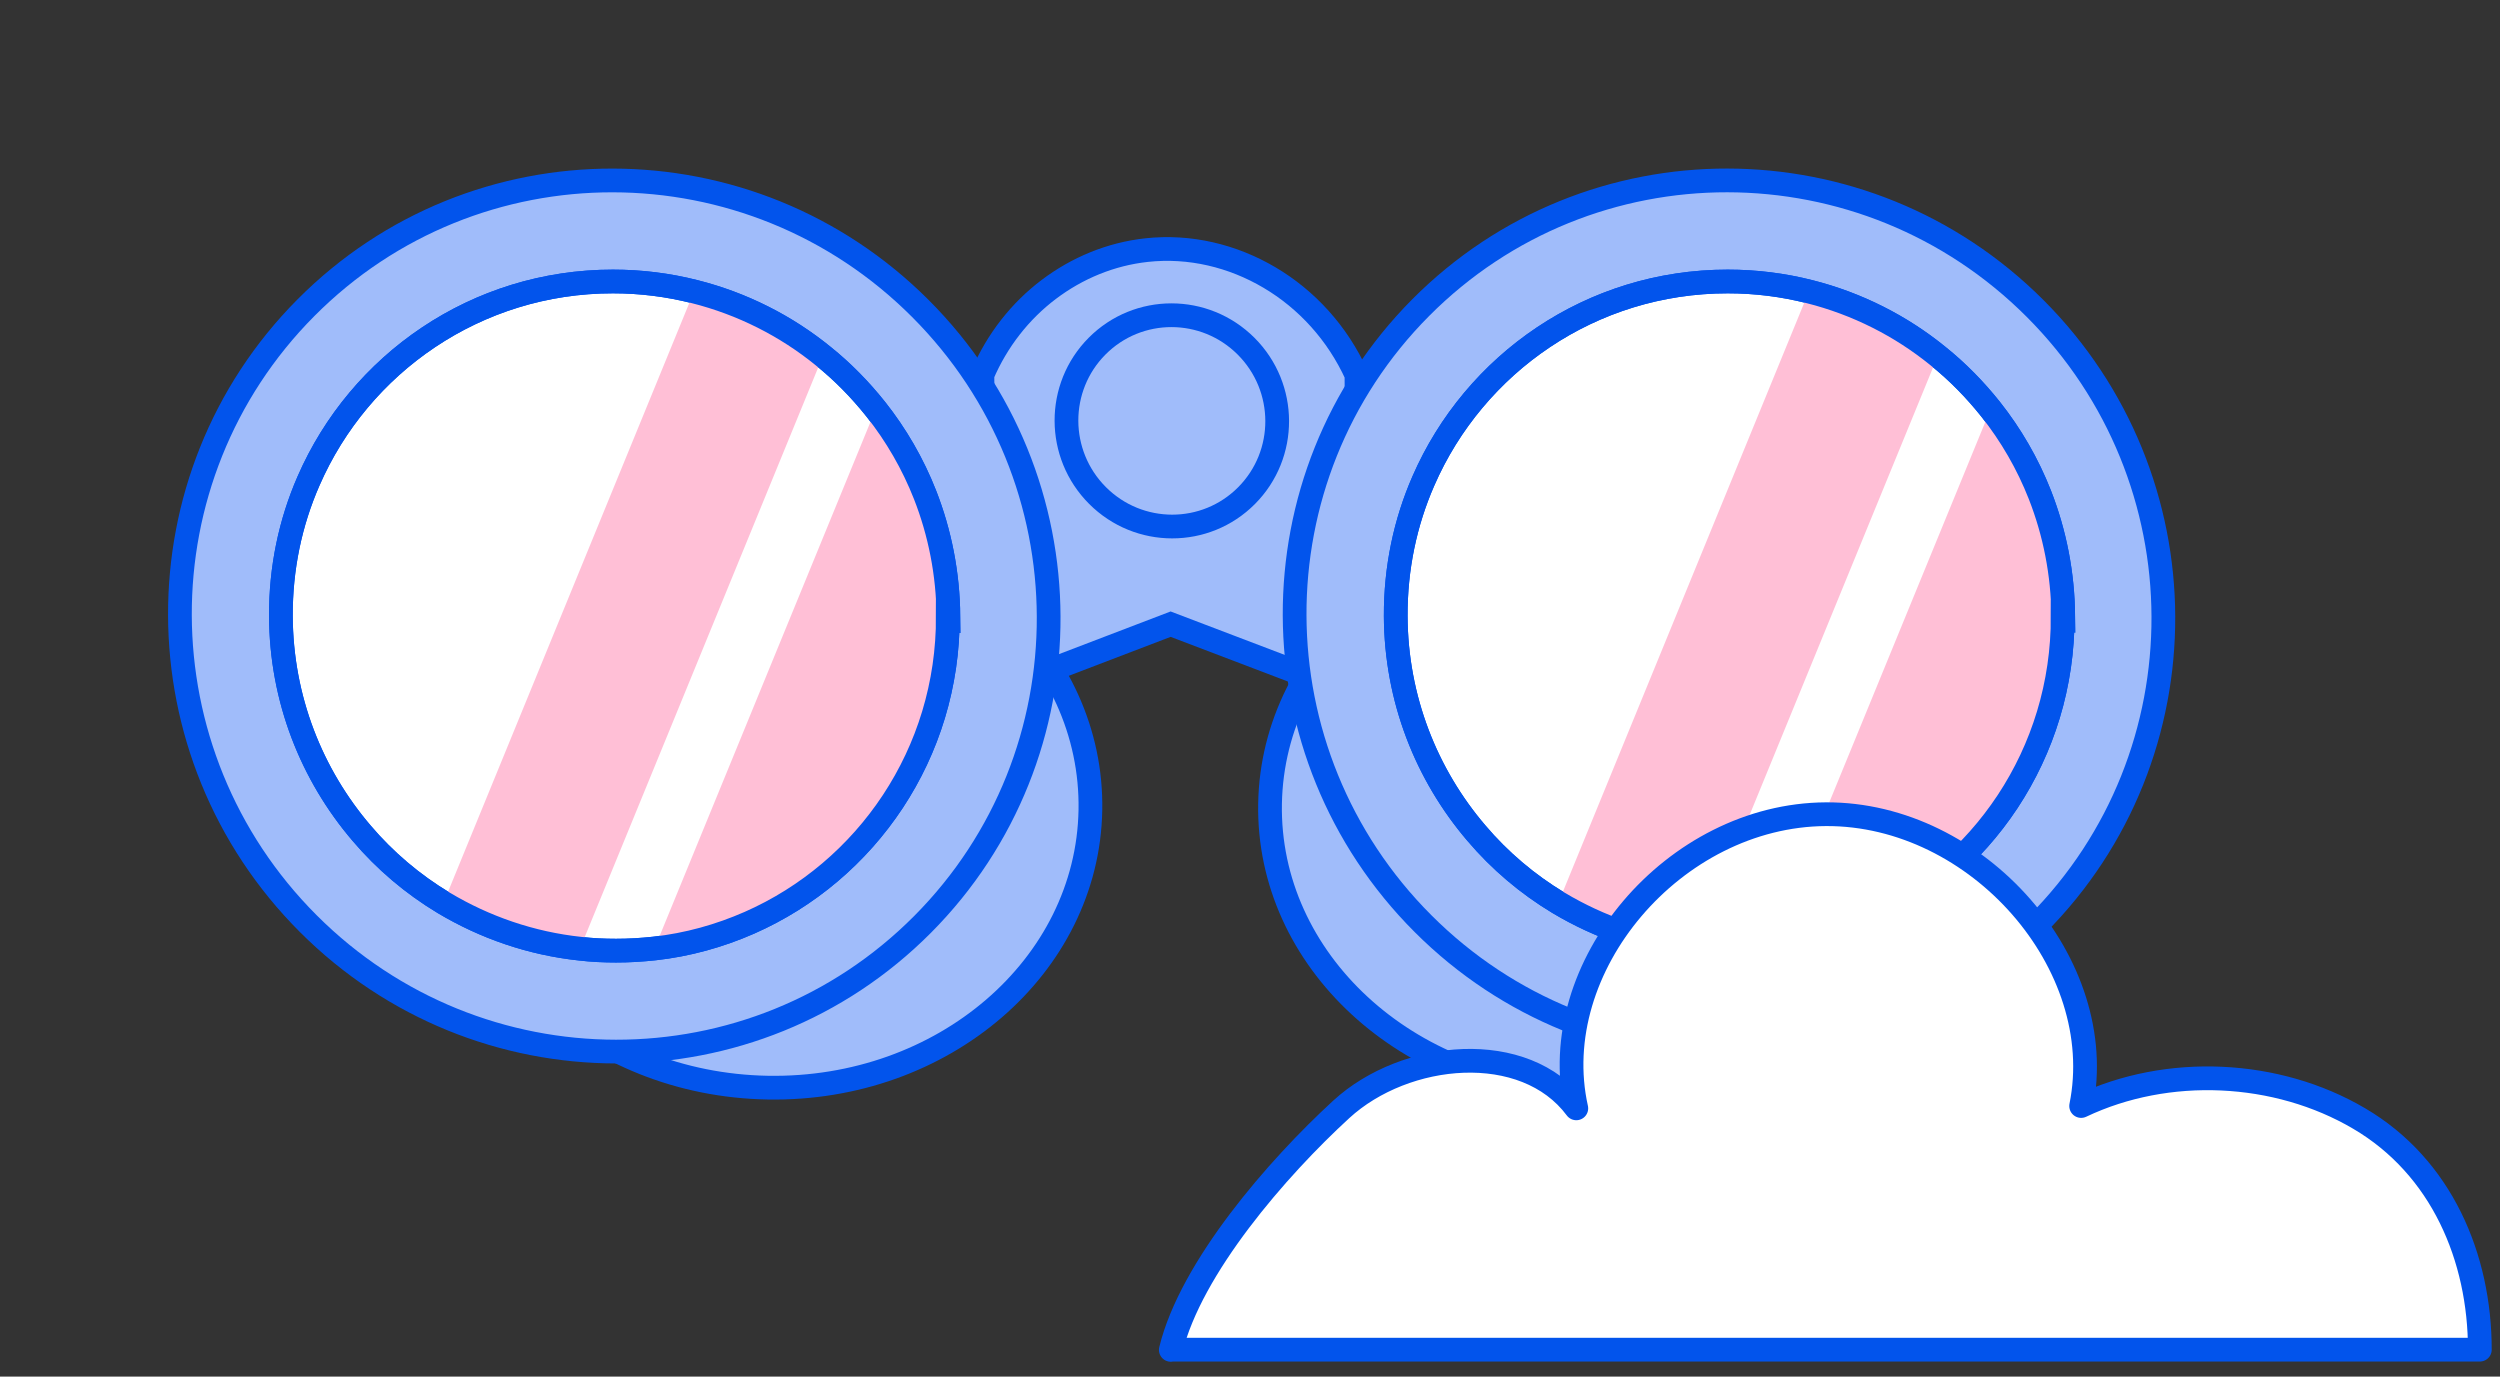
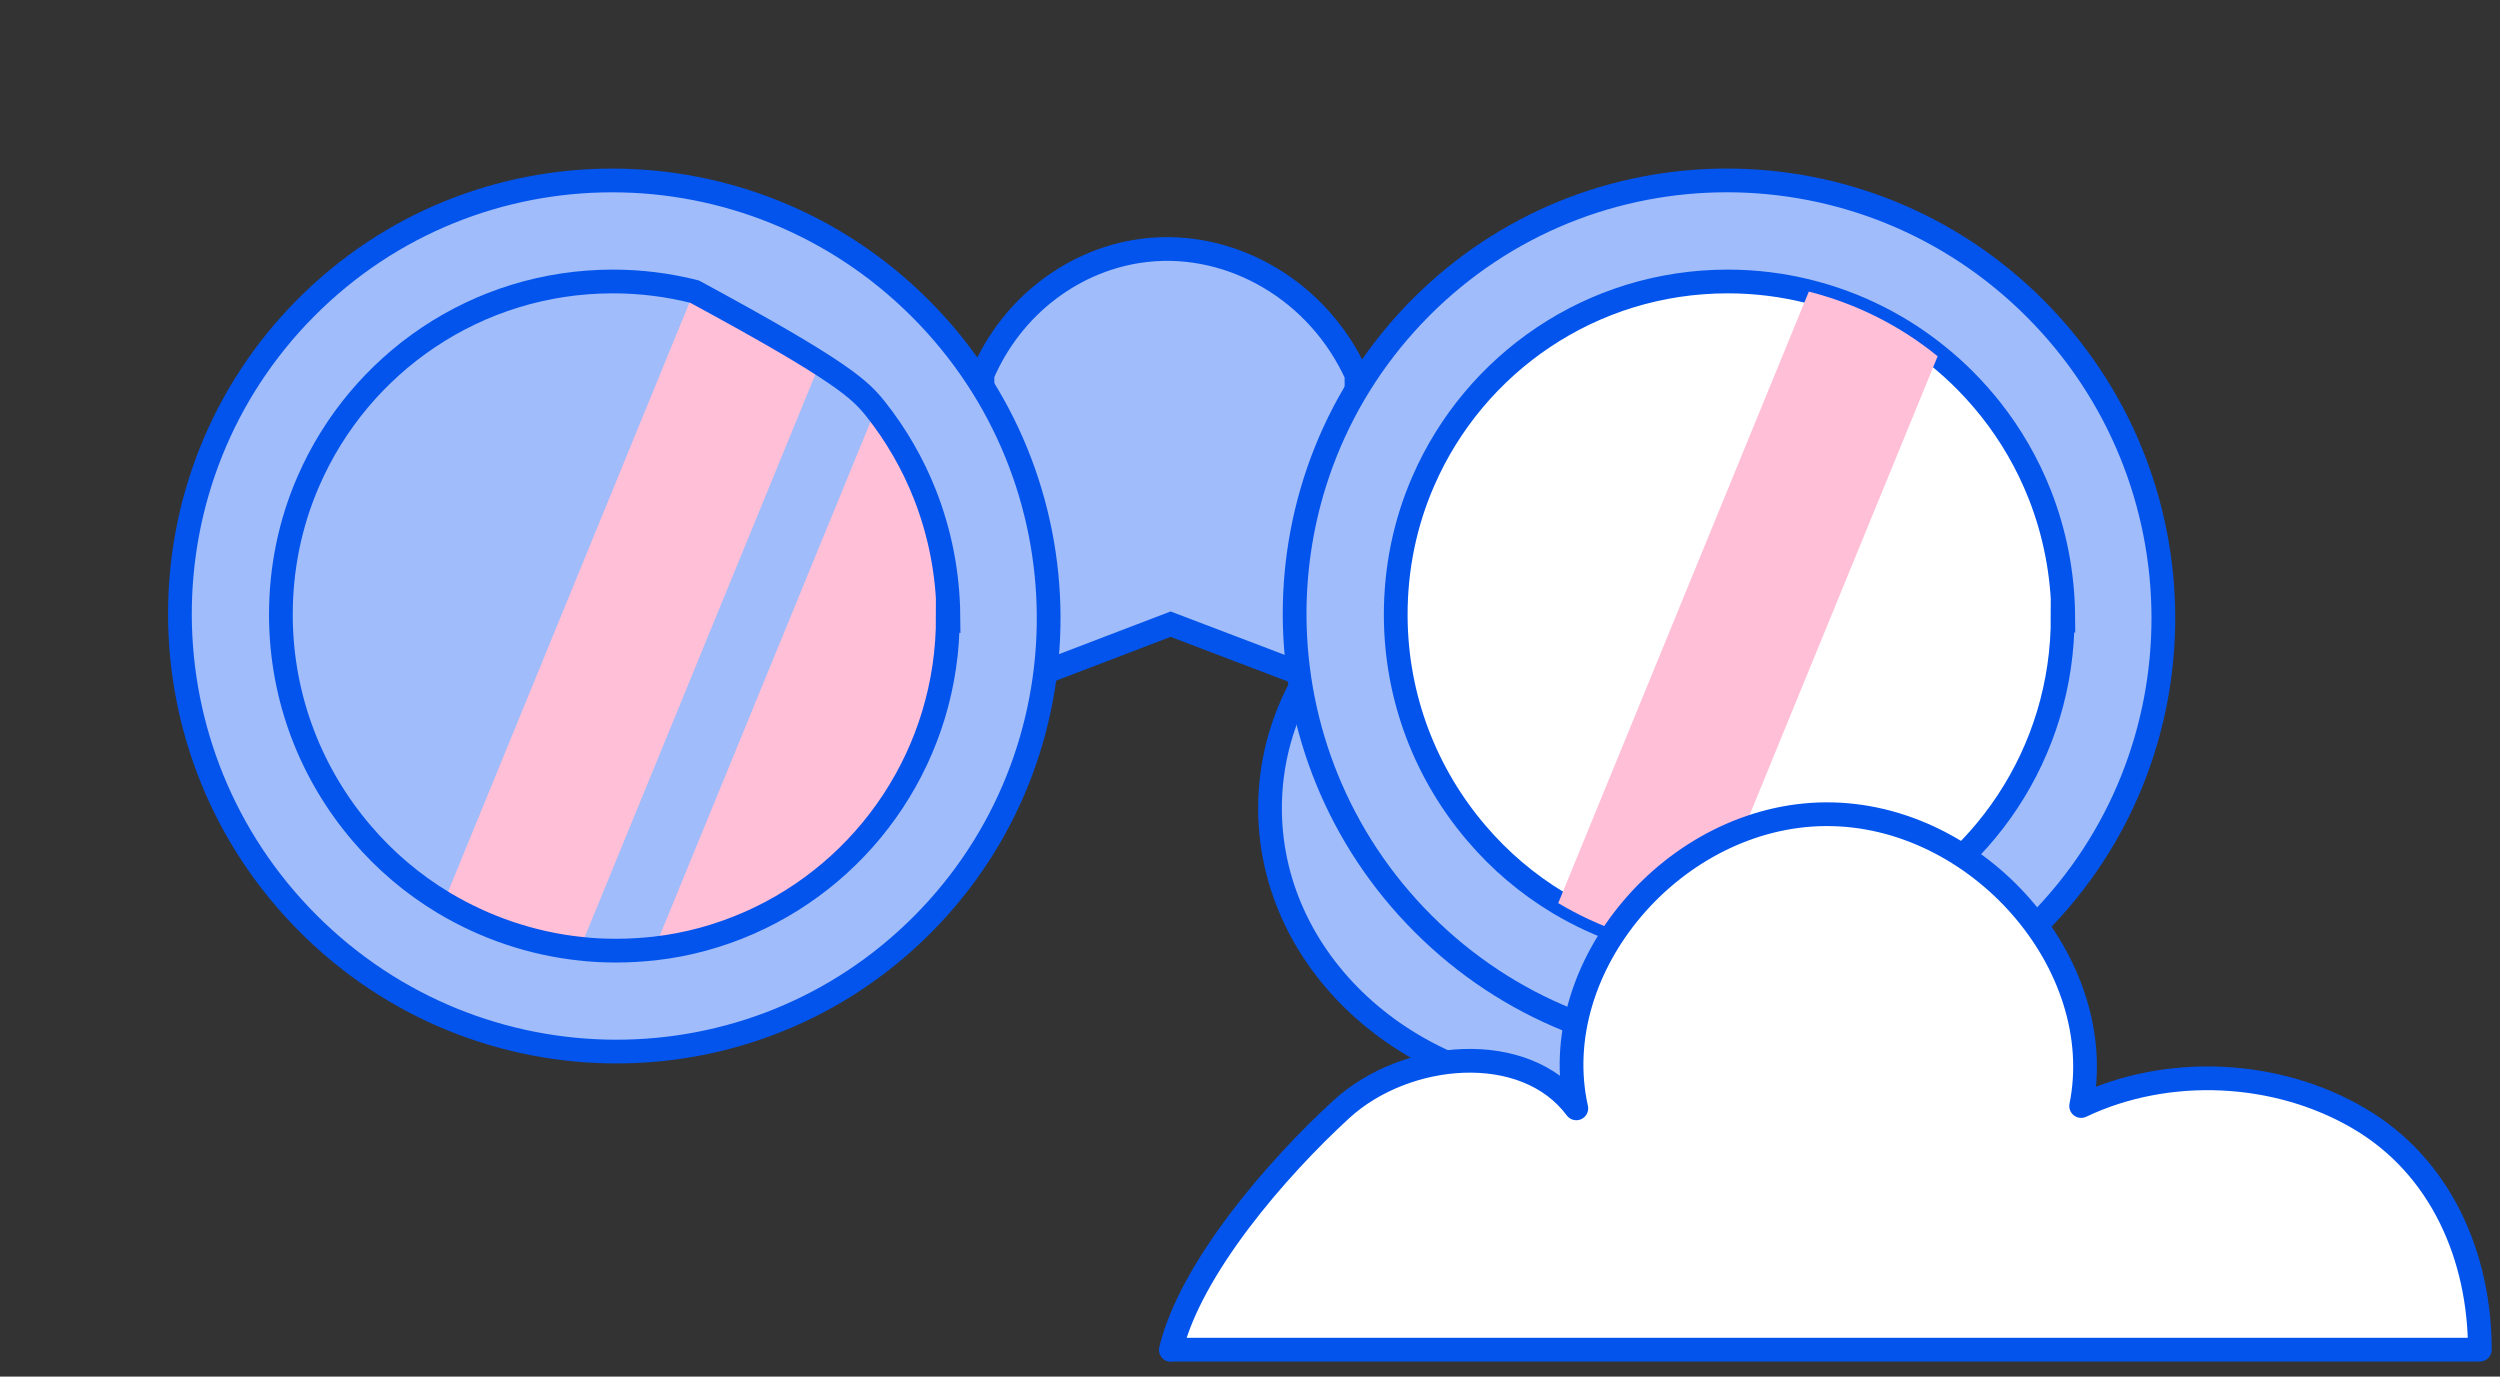
<svg xmlns="http://www.w3.org/2000/svg" width="158" height="87" viewBox="0 0 158 87" fill="none">
  <rect x="0" y="0" width="158" height="87" fill="#333333" stroke="none" />
-   <path d="M68.913 51.2C69.089 41.316 60.239 33.142 49.148 32.944C38.056 32.746 28.922 40.598 28.746 50.483C28.57 60.367 37.42 68.54 48.512 68.739C59.604 68.937 68.738 61.084 68.913 51.2Z" fill="#A0BCFA" stroke="#0254EC" stroke-width="1.5" stroke-miterlimit="10" />
  <path d="M120.434 51.51C120.61 41.625 111.76 33.452 100.668 33.254C89.576 33.056 80.442 40.908 80.267 50.792C80.091 60.677 88.941 68.85 100.033 69.048C111.125 69.246 120.259 61.394 120.434 51.51Z" fill="#A0BCFA" stroke="#0254EC" stroke-width="1.5" stroke-miterlimit="10" />
  <path d="M85.826 43.956L73.983 39.447L62.189 43.956L62.127 31.562L62.09 23.678C63.024 21.497 64.486 19.649 66.28 18.294C68.073 16.939 70.199 16.052 72.472 15.806C75.187 15.51 77.902 16.163 80.236 17.543C82.57 18.922 84.524 21.041 85.728 23.69L85.765 31.575C85.777 34.199 85.814 41.344 85.826 43.968V43.956Z" fill="#A0BCFA" stroke="#0254EC" stroke-width="1.5" stroke-miterlimit="10" />
-   <path d="M78.782 31.324C81.375 28.718 81.362 24.49 78.754 21.881C76.145 19.272 71.929 19.269 69.337 21.875C66.744 24.481 66.757 28.709 69.365 31.318C71.974 33.927 76.19 33.93 78.782 31.324Z" fill="#A0BCFA" stroke="#0254EC" stroke-width="1.5" stroke-miterlimit="10" />
  <path d="M58.306 58.422C68.987 47.685 68.924 30.255 58.163 19.492C47.403 8.728 30.021 8.706 19.34 19.443C8.659 30.18 8.723 47.61 19.483 58.373C30.243 69.137 47.625 69.158 58.306 58.422Z" fill="#A0BCFA" stroke="#0254EC" stroke-width="1.5" stroke-miterlimit="10" />
-   <path d="M59.903 38.941C59.94 47.602 54.78 55.055 47.36 58.32C45.48 59.145 43.465 59.712 41.352 59.946C40.554 60.032 39.755 60.081 38.932 60.081C38.17 60.081 37.408 60.045 36.671 59.958C33.551 59.626 30.627 58.603 28.047 57.063C26.081 55.881 24.324 54.39 22.85 52.653C19.693 48.957 17.776 44.177 17.752 38.941C17.739 35.899 18.354 33.016 19.496 30.404C22.727 22.976 30.111 17.789 38.735 17.789C40.517 17.789 42.237 18.011 43.895 18.43C46.918 19.194 49.682 20.598 52.028 22.507C53.257 23.493 54.363 24.626 55.345 25.858C56.635 27.484 57.692 29.308 58.466 31.279C59.4 33.669 59.916 36.243 59.94 38.954L59.903 38.941Z" fill="white" stroke="#0254EC" stroke-width="1.5" stroke-miterlimit="10" />
  <path d="M52.004 22.507L36.647 59.971C33.526 59.638 30.602 58.615 28.023 57.076L43.858 18.43C46.881 19.194 49.645 20.598 51.992 22.507H52.004Z" fill="#FFBFD6" />
  <path d="M58.441 31.279C58.969 32.671 61.488 39.779 58.036 47.59C54.878 54.71 48.883 57.642 47.372 58.32C45.492 59.145 43.477 59.712 41.364 59.946L55.345 25.858C56.635 27.484 57.692 29.308 58.466 31.279H58.441Z" fill="#FFBFD6" />
-   <path d="M59.903 38.941C59.94 47.602 54.78 55.055 47.36 58.32C45.48 59.145 43.465 59.712 41.352 59.946C40.554 60.032 39.755 60.081 38.932 60.081C38.17 60.081 37.408 60.045 36.671 59.958C33.551 59.626 30.627 58.603 28.047 57.063C26.081 55.881 24.324 54.39 22.85 52.653C19.693 48.957 17.776 44.177 17.752 38.941C17.739 35.899 18.354 33.016 19.496 30.404C22.727 22.976 30.111 17.789 38.735 17.789C40.517 17.789 42.237 18.011 43.895 18.43C46.918 19.194 49.682 20.598 52.028 22.507C53.257 23.493 54.363 24.626 55.345 25.858C56.635 27.484 57.692 29.308 58.466 31.279C59.4 33.669 59.916 36.243 59.94 38.954L59.903 38.941Z" stroke="#0254EC" stroke-width="1.5" stroke-miterlimit="10" />
+   <path d="M59.903 38.941C59.94 47.602 54.78 55.055 47.36 58.32C45.48 59.145 43.465 59.712 41.352 59.946C40.554 60.032 39.755 60.081 38.932 60.081C38.17 60.081 37.408 60.045 36.671 59.958C33.551 59.626 30.627 58.603 28.047 57.063C26.081 55.881 24.324 54.39 22.85 52.653C19.693 48.957 17.776 44.177 17.752 38.941C17.739 35.899 18.354 33.016 19.496 30.404C22.727 22.976 30.111 17.789 38.735 17.789C40.517 17.789 42.237 18.011 43.895 18.43C53.257 23.493 54.363 24.626 55.345 25.858C56.635 27.484 57.692 29.308 58.466 31.279C59.4 33.669 59.916 36.243 59.94 38.954L59.903 38.941Z" stroke="#0254EC" stroke-width="1.5" stroke-miterlimit="10" />
  <path d="M128.755 58.419C139.437 47.682 139.373 30.253 128.612 19.489C117.852 8.726 100.471 8.704 89.789 19.441C79.108 30.178 79.172 47.607 89.932 58.371C100.693 69.134 118.074 69.156 128.755 58.419Z" fill="#A0BCFA" stroke="#0254EC" stroke-width="1.5" stroke-miterlimit="10" />
  <path d="M130.361 38.942C130.398 47.602 125.238 55.055 117.818 58.32C115.938 59.145 113.923 59.712 111.81 59.946C111.012 60.032 110.213 60.082 109.39 60.082C108.628 60.082 107.867 60.045 107.129 59.959C104.009 59.626 101.085 58.603 98.505 57.063C96.539 55.881 94.782 54.39 93.308 52.653C90.151 48.957 88.234 44.177 88.21 38.942C88.197 35.899 88.812 33.016 89.954 30.404C93.185 22.976 100.569 17.789 109.193 17.789C110.975 17.789 112.695 18.011 114.353 18.43C117.376 19.194 120.14 20.598 122.486 22.508C123.715 23.493 124.821 24.626 125.803 25.858C127.093 27.485 128.15 29.308 128.924 31.279C129.858 33.669 130.374 36.244 130.398 38.954L130.361 38.942Z" fill="white" stroke="#0254EC" stroke-width="1.5" stroke-miterlimit="10" />
  <path d="M122.462 22.508L107.105 59.971C103.984 59.638 101.06 58.616 98.481 57.076L114.317 18.43C117.339 19.194 120.103 20.598 122.45 22.508H122.462Z" fill="#FFBFD6" />
-   <path d="M128.899 31.279C129.427 32.671 131.946 39.779 128.494 47.59C125.336 54.71 119.341 57.642 117.83 58.32C115.95 59.145 113.935 59.712 111.822 59.946L125.803 25.858C127.093 27.485 128.15 29.308 128.924 31.279H128.899Z" fill="#FFBFD6" />
-   <path d="M130.361 38.942C130.398 47.602 125.238 55.055 117.818 58.32C115.938 59.145 113.923 59.712 111.81 59.946C111.012 60.032 110.213 60.082 109.39 60.082C108.628 60.082 107.867 60.045 107.129 59.959C104.009 59.626 101.085 58.603 98.505 57.063C96.539 55.881 94.782 54.39 93.308 52.653C90.151 48.957 88.234 44.177 88.21 38.942C88.197 35.899 88.812 33.016 89.954 30.404C93.185 22.976 100.569 17.789 109.193 17.789C110.975 17.789 112.695 18.011 114.353 18.43C117.376 19.194 120.14 20.598 122.486 22.508C123.715 23.493 124.821 24.626 125.803 25.858C127.093 27.485 128.15 29.308 128.924 31.279C129.858 33.669 130.374 36.244 130.398 38.954L130.361 38.942Z" stroke="#0254EC" stroke-width="1.5" stroke-miterlimit="10" />
  <path d="M74.007 85.299H156.726C156.726 79.485 154.318 73.756 149.097 70.689C143.888 67.621 136.995 67.301 131.528 69.9C133.334 60.956 124.992 51.409 115.397 51.458C105.802 51.507 97.632 61.117 99.623 70.048C96.367 65.675 88.811 66.401 84.77 70.11C80.728 73.818 75.26 80.113 73.995 85.312L74.007 85.299Z" fill="white" stroke="#0254EC" stroke-width="1.5" stroke-linecap="round" stroke-linejoin="round" />
</svg>